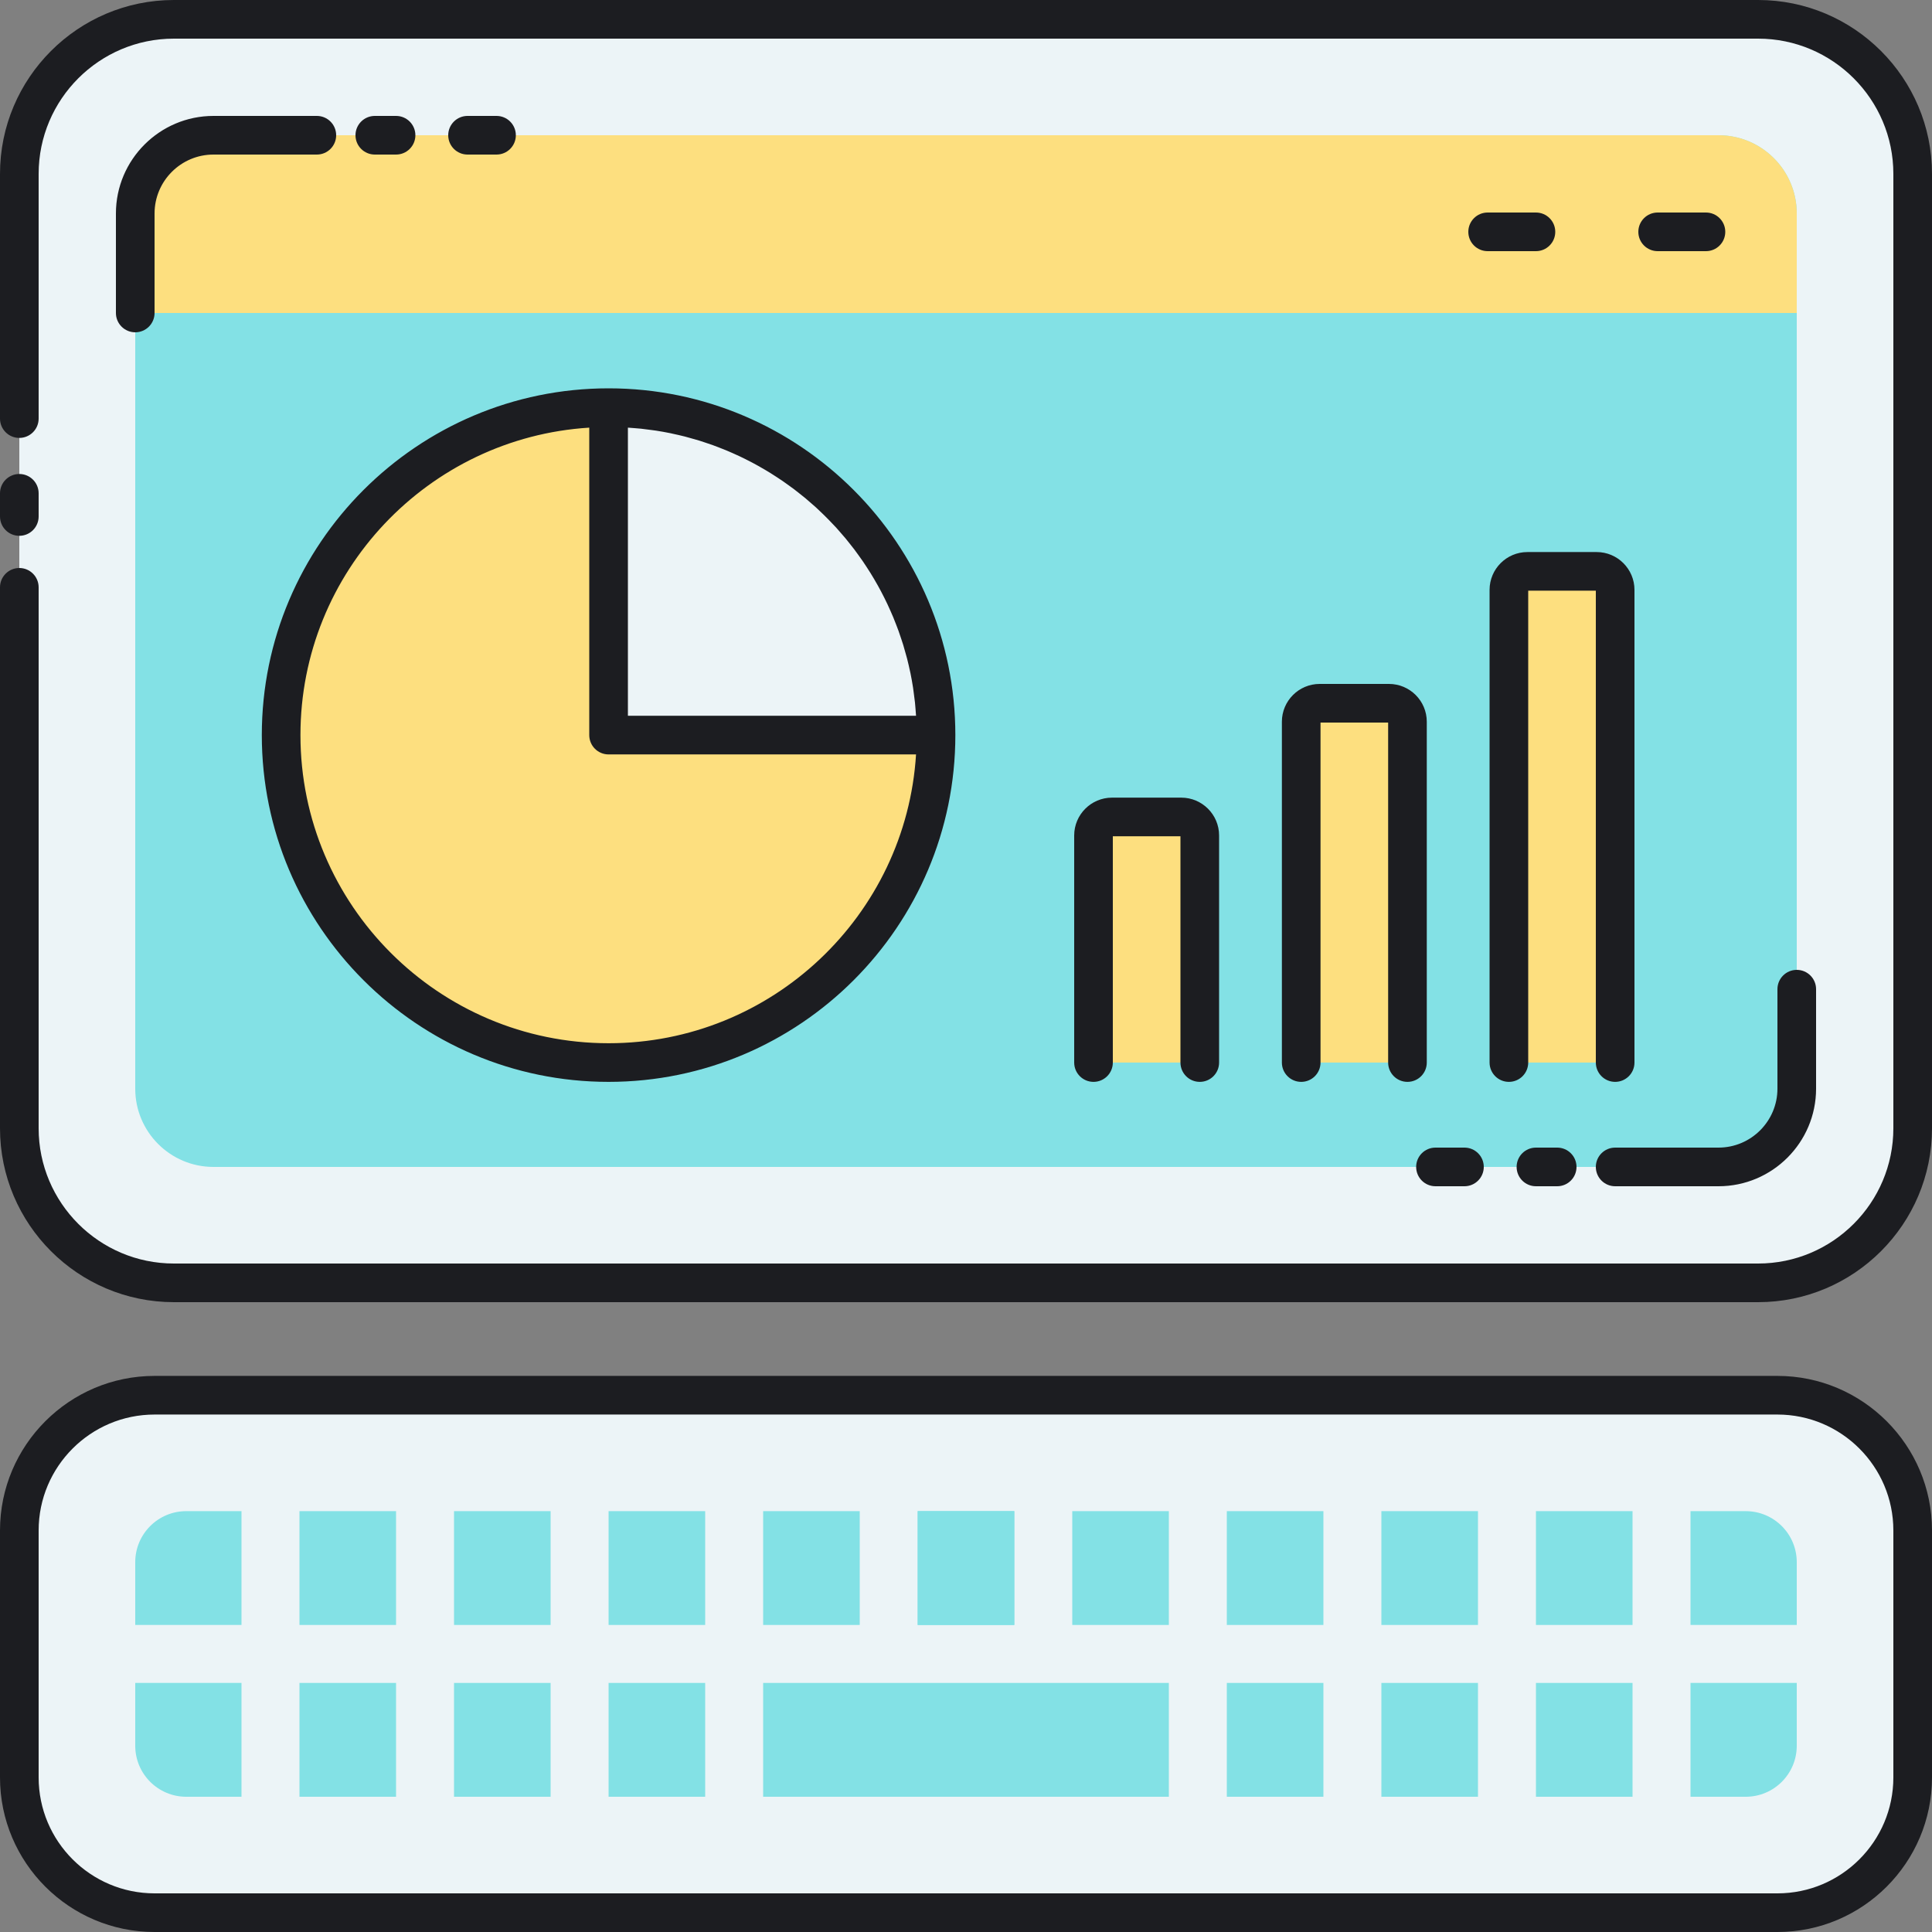
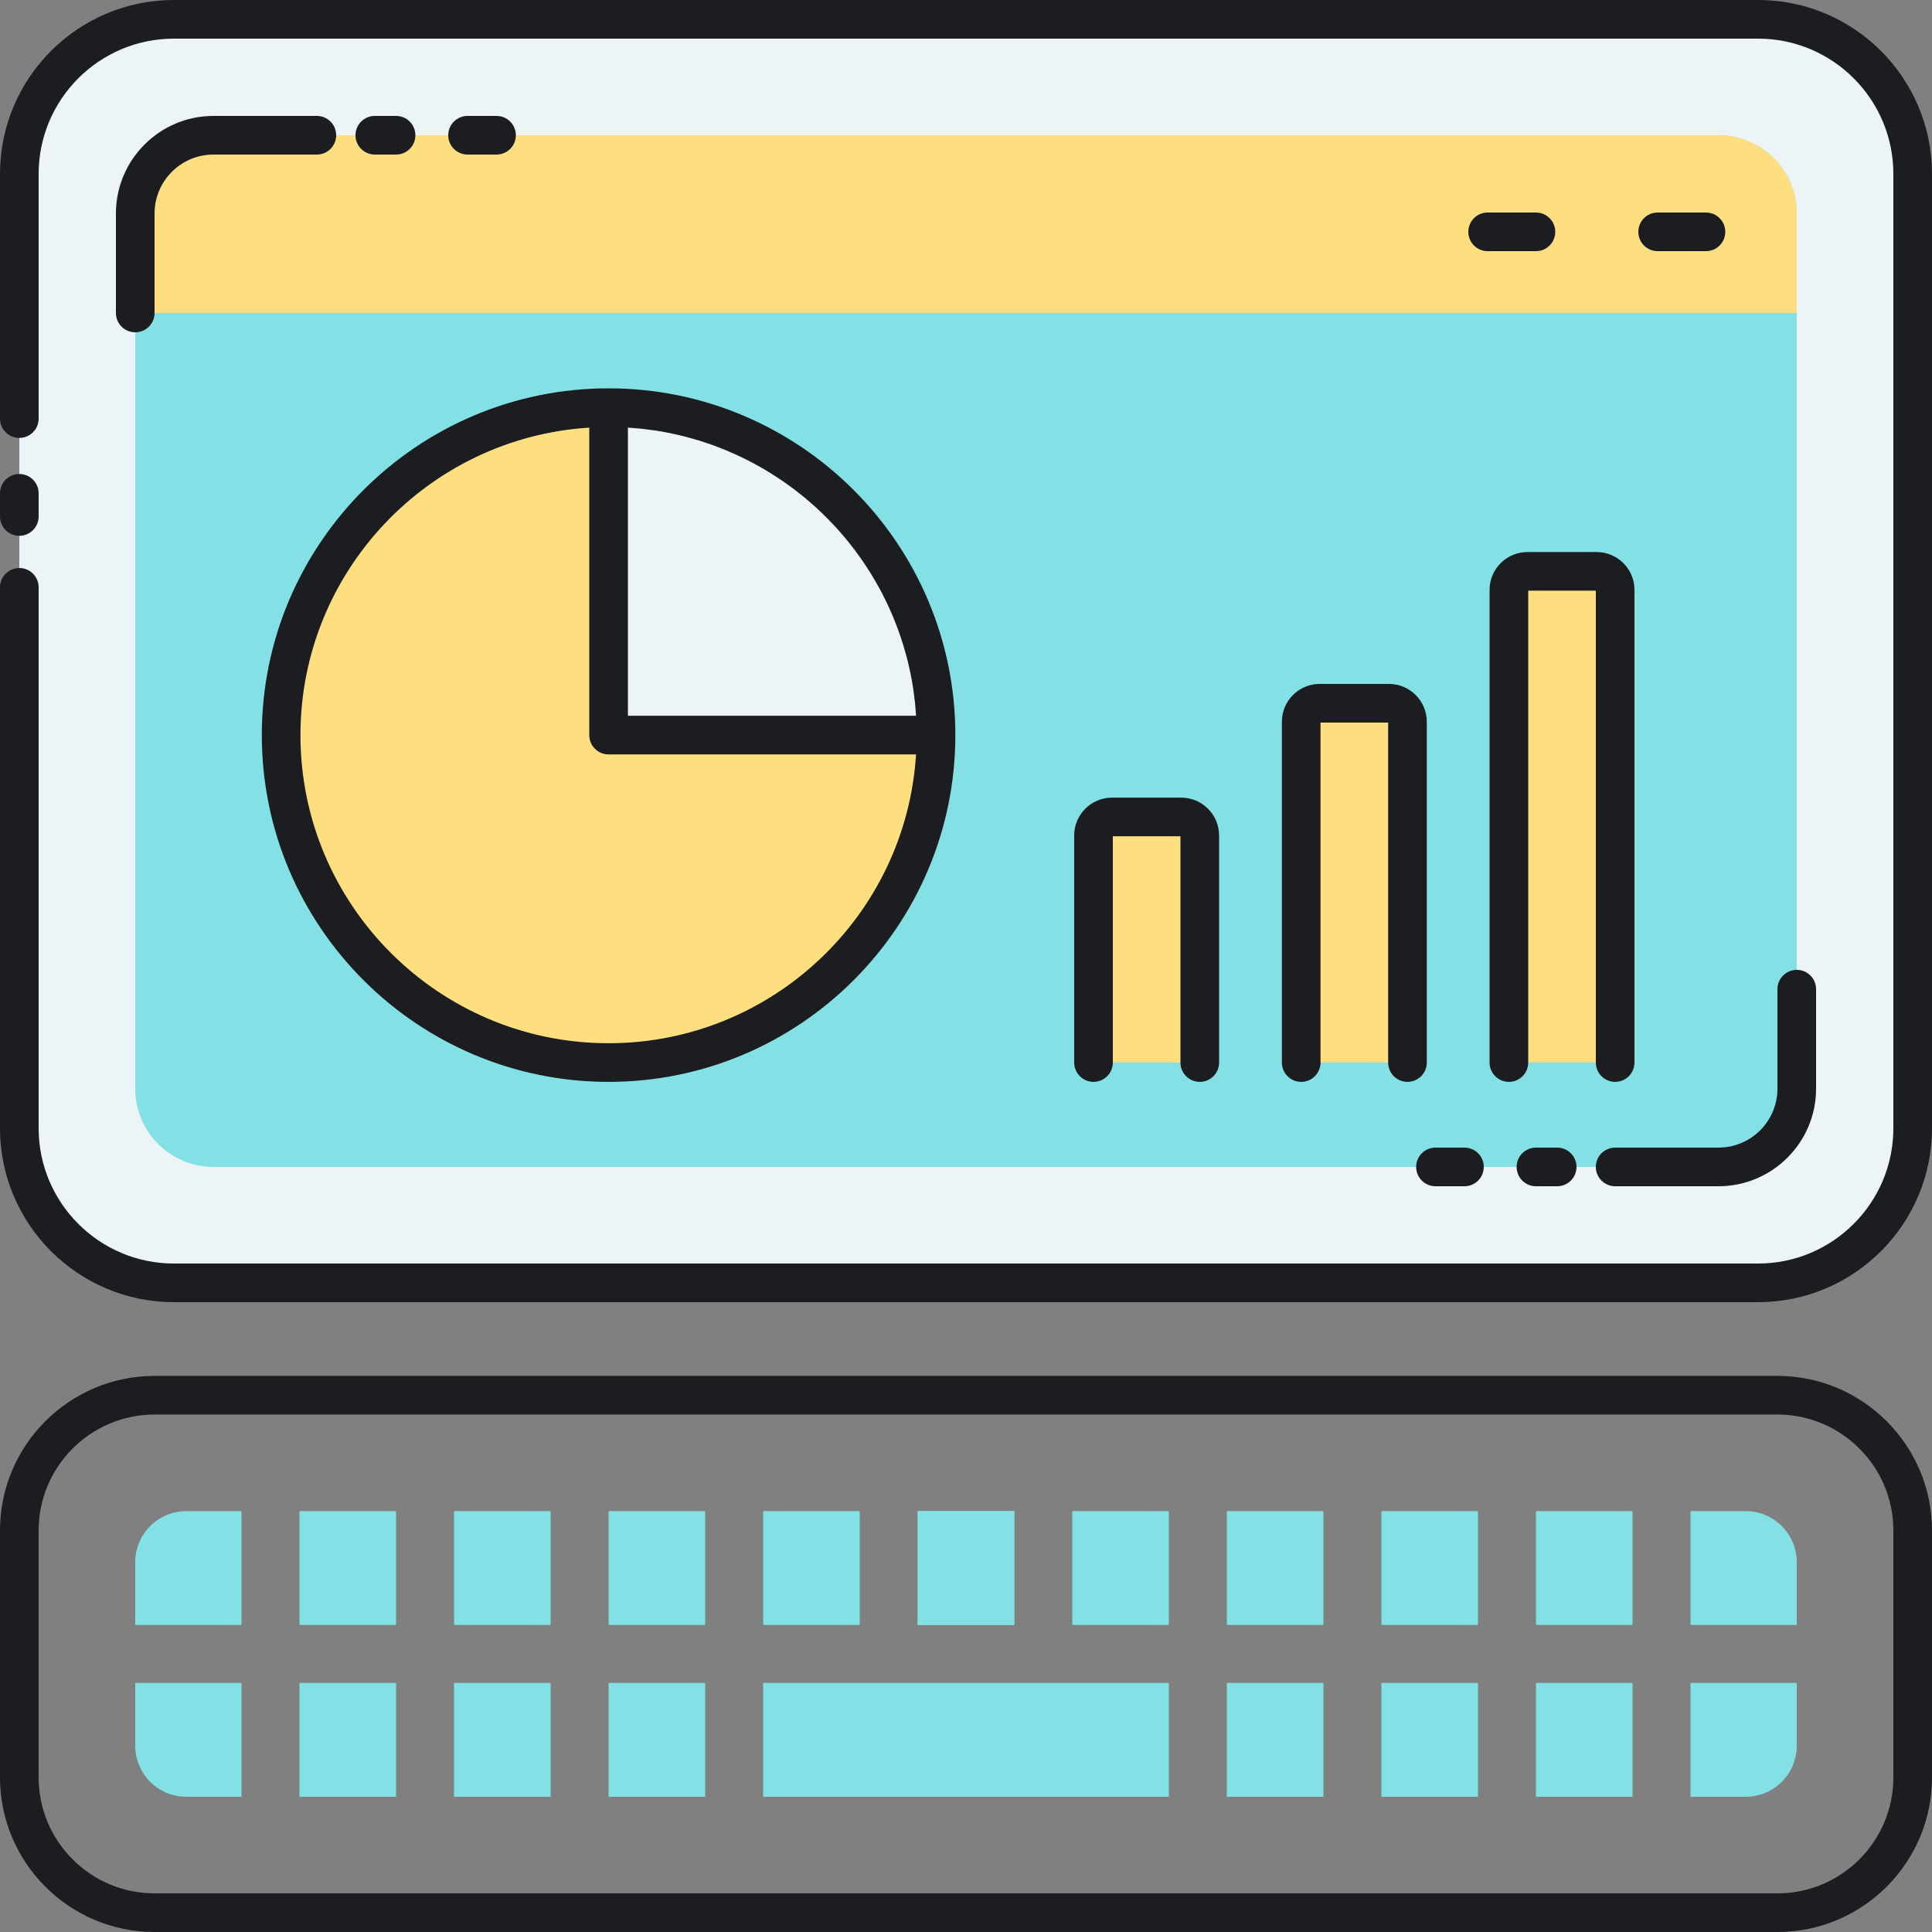
<svg xmlns="http://www.w3.org/2000/svg" version="1.1" id="Layer_1" x="0px" y="0px" viewBox="0 0 500 500" style="enable-background:new 0 0 500 500;" xml:space="preserve">
  <rect x="0" y="0" width="500" height="500" fill="#808080" stroke="none" />
  <style type="text/css">
	.st0{fill:#AAB1BA;}
	.st1{fill:#FDDF7F;}
	.st2{fill:#83E1E5;}
	.st3{fill:#ECF4F7;}
	.st4{fill:#1C1D21;}
	.st5{fill:none;stroke:#1C1D21;stroke-width:10;stroke-linecap:round;stroke-linejoin:round;stroke-miterlimit:10;}
</style>
  <g>
    <path class="st3" d="M455,332H45c-22.091,0-40-17.909-40-40V45C5,22.909,22.909,5,45,5h410c22.091,0,40,17.909,40,40v247   C495,314.091,477.091,332,455,332z" />
  </g>
  <g>
    <path class="st2" d="M55.25,302C44.066,302,35,292.934,35,281.75V55.25C35,44.066,44.066,35,55.25,35h389.5   C455.934,35,465,44.066,465,55.25v226.5c0,11.184-9.066,20.25-20.25,20.25H55.25z" />
  </g>
  <g>
    <path class="st1" d="M465,81V55.25C465,44.066,455.934,35,444.75,35H55.25C44.066,35,35,44.066,35,55.25V81H465z" />
  </g>
  <g>
-     <path class="st3" d="M460,495H40c-19.33,0-35-15.67-35-35v-63.917c0-19.33,15.67-35,35-35h420c19.33,0,35,15.67,35,35V460   C495,479.33,479.33,495,460,495z" />
-   </g>
+     </g>
  <g>
    <rect x="117.5" y="391.083" class="st2" width="25" height="29.455" />
  </g>
  <g>
    <rect x="157.5" y="391.083" class="st2" width="25" height="29.455" />
  </g>
  <g>
    <rect x="77.5" y="391.083" class="st2" width="25" height="29.455" />
  </g>
  <g>
    <path class="st2" d="M62.5,391.083H48.208c-7.295,0-13.208,5.914-13.208,13.208v16.246h27.5V391.083z" />
  </g>
  <g>
    <rect x="397.5" y="391.083" class="st2" width="25" height="29.455" />
  </g>
  <g>
    <rect x="357.5" y="391.083" class="st2" width="25" height="29.455" />
  </g>
  <g>
    <path class="st2" d="M35,435.538v16.254C35,459.086,40.914,465,48.208,465H62.5v-29.462H35z" />
  </g>
  <g>
    <path class="st2" d="M465,420.538v-16.246c0-7.295-5.914-13.208-13.208-13.208H437.5v29.455H465z" />
  </g>
  <g>
    <rect x="317.5" y="391.083" class="st2" width="25" height="29.455" />
  </g>
  <g>
    <rect x="277.5" y="391.083" class="st2" width="25" height="29.455" />
  </g>
  <g>
    <rect x="237.5" y="391.083" class="st2" width="25" height="29.455" />
  </g>
  <g>
    <rect x="357.5" y="435.538" class="st2" width="25" height="29.462" />
  </g>
  <g>
    <rect x="397.5" y="435.538" class="st2" width="25" height="29.462" />
  </g>
  <g>
    <rect x="317.5" y="435.538" class="st2" width="25" height="29.462" />
  </g>
  <g>
    <path class="st2" d="M437.5,465h14.292c7.295,0,13.208-5.914,13.208-13.208v-16.254h-27.5V465z" />
  </g>
  <g>
    <rect x="77.5" y="435.538" class="st2" width="25" height="29.462" />
  </g>
  <g>
    <rect x="117.5" y="435.538" class="st2" width="25" height="29.462" />
  </g>
  <g>
    <rect x="157.5" y="435.538" class="st2" width="25" height="29.462" />
  </g>
  <g>
    <rect x="197.5" y="391.083" class="st2" width="25" height="29.455" />
  </g>
  <g>
    <rect x="237.5" y="391.083" class="st2" width="25" height="29.455" />
  </g>
  <g>
    <polygon class="st2" points="262.5,435.538 249.5,435.538 237.5,435.538 197.5,435.538 197.5,465 237.5,465 249.5,465 262.5,465    302.5,465 302.5,435.538  " />
  </g>
  <g>
    <circle class="st1" cx="157.5" cy="190.244" r="84.744" />
  </g>
  <g>
    <path class="st3" d="M242.244,190.244c0-46.803-37.941-84.744-84.744-84.744v84.744H242.244z" />
  </g>
  <g>
    <path class="st1" d="M310.5,274.988H283v-58.773c0-2.643,2.142-4.785,4.785-4.785h17.93c2.643,0,4.785,2.142,4.785,4.785V274.988z" />
  </g>
  <g>
    <path class="st1" d="M364.25,274.988h-27.5v-88.202c0-2.643,2.142-4.785,4.785-4.785h17.93c2.643,0,4.785,2.142,4.785,4.785   V274.988z" />
  </g>
  <g>
    <path class="st1" d="M418,274.988h-27.5V152.657c0-2.643,2.142-4.785,4.785-4.785h17.93c2.643,0,4.785,2.142,4.785,4.785V274.988z" />
  </g>
  <path class="st4" d="M0,133.667v-6c0-2.762,2.239-5,5-5s5,2.238,5,5v6c0,2.762-2.239,5-5,5S0,136.429,0,133.667z M455,0H45  C20.187,0,0,20.187,0,45v63.333c0,2.762,2.239,5,5,5s5-2.238,5-5V45c0-19.299,15.701-35,35-35h410c19.299,0,35,15.701,35,35v247  c0,19.299-15.701,35-35,35H45c-19.299,0-35-15.701-35-35V152c0-2.762-2.239-5-5-5s-5,2.238-5,5v140c0,24.813,20.187,45,45,45h410  c24.813,0,45-20.187,45-45V45C500,20.187,479.813,0,455,0z M82,30H55.25C41.327,30,30,41.327,30,55.25V81c0,2.762,2.239,5,5,5  s5-2.238,5-5V55.25C40,46.841,46.841,40,55.25,40H82c2.761,0,5-2.238,5-5S84.761,30,82,30z M128.5,40c2.761,0,5-2.238,5-5  s-2.239-5-5-5H121c-2.761,0-5,2.238-5,5s2.239,5,5,5H128.5z M102.5,40c2.761,0,5-2.238,5-5s-2.239-5-5-5H97c-2.761,0-5,2.238-5,5  s2.239,5,5,5H102.5z M413,302c0,2.762,2.239,5,5,5h26.75c13.923,0,25.25-11.327,25.25-25.25V256c0-2.762-2.239-5-5-5s-5,2.238-5,5  v25.75c0,8.409-6.841,15.25-15.25,15.25H418C415.239,297,413,299.238,413,302z M371.5,297c-2.761,0-5,2.238-5,5s2.239,5,5,5h7.5  c2.761,0,5-2.238,5-5s-2.239-5-5-5H371.5z M397.5,297c-2.761,0-5,2.238-5,5s2.239,5,5,5h5.5c2.761,0,5-2.238,5-5s-2.239-5-5-5H397.5  z M500,396.083V460c0,22.056-17.944,40-40,40H40c-22.056,0-40-17.944-40-40v-63.917c0-22.056,17.944-40,40-40h420  C482.056,356.083,500,374.027,500,396.083z M490,396.083c0-16.542-13.458-30-30-30H40c-16.542,0-30,13.458-30,30V460  c0,16.542,13.458,30,30,30h420c16.542,0,30-13.458,30-30V396.083z M441.5,65c2.761,0,5-2.238,5-5s-2.239-5-5-5H429  c-2.761,0-5,2.238-5,5s2.239,5,5,5H441.5z M397.5,55H385c-2.761,0-5,2.238-5,5s2.239,5,5,5h12.5c2.761,0,5-2.238,5-5  S400.261,55,397.5,55z M67.756,190.244c0-49.485,40.259-89.744,89.744-89.744s89.744,40.259,89.744,89.744  c0,49.484-40.259,89.743-89.744,89.743S67.756,239.729,67.756,190.244z M162.5,185.244h74.571c-0.04-0.64-0.091-1.276-0.146-1.912  c-0.043-0.502-0.076-1.008-0.129-1.508c-0.092-0.875-0.212-1.741-0.332-2.608c-0.057-0.41-0.101-0.825-0.164-1.233  c-0.196-1.267-0.42-2.524-0.675-3.771c-0.03-0.145-0.068-0.287-0.099-0.431c-0.232-1.101-0.482-2.195-0.759-3.279  c-0.115-0.45-0.25-0.892-0.372-1.339c-0.212-0.771-0.422-1.542-0.656-2.304c-0.156-0.509-0.331-1.01-0.497-1.514  c-0.227-0.688-0.452-1.377-0.697-2.057c-0.19-0.527-0.395-1.046-0.595-1.568c-0.248-0.645-0.497-1.29-0.761-1.927  c-0.22-0.53-0.451-1.053-0.682-1.577c-0.271-0.616-0.546-1.23-0.832-1.838c-0.247-0.525-0.503-1.044-0.761-1.563  c-0.296-0.594-0.597-1.184-0.908-1.77c-0.273-0.515-0.55-1.026-0.834-1.534c-0.321-0.574-0.649-1.143-0.984-1.708  c-0.297-0.502-0.596-1.002-0.903-1.498c-0.346-0.557-0.703-1.107-1.062-1.655c-0.318-0.486-0.636-0.972-0.965-1.451  c-0.374-0.544-0.76-1.077-1.147-1.612c-0.336-0.464-0.669-0.931-1.015-1.388c-0.406-0.537-0.828-1.061-1.248-1.587  c-0.348-0.437-0.69-0.878-1.047-1.307c-0.454-0.545-0.925-1.075-1.393-1.608c-0.343-0.391-0.677-0.79-1.028-1.174  c-0.614-0.672-1.248-1.325-1.884-1.976c-0.43-0.44-0.865-0.875-1.305-1.305c-0.649-0.634-1.3-1.267-1.97-1.879  c-0.386-0.352-0.786-0.688-1.179-1.033c-0.531-0.467-1.059-0.937-1.603-1.389c-0.431-0.359-0.874-0.702-1.312-1.051  c-0.524-0.418-1.046-0.838-1.581-1.243c-0.459-0.347-0.928-0.681-1.394-1.019c-0.532-0.385-1.064-0.771-1.606-1.143  c-0.48-0.33-0.969-0.649-1.457-0.969c-0.545-0.357-1.092-0.712-1.646-1.057c-0.498-0.309-1.002-0.61-1.507-0.909  c-0.561-0.332-1.126-0.658-1.696-0.976c-0.512-0.286-1.028-0.566-1.547-0.842c-0.581-0.307-1.166-0.606-1.755-0.9  c-0.522-0.26-1.046-0.518-1.575-0.767c-0.603-0.284-1.212-0.556-1.823-0.825c-0.529-0.233-1.058-0.467-1.593-0.689  c-0.63-0.261-1.268-0.508-1.906-0.753c-0.529-0.203-1.055-0.411-1.589-0.603c-0.67-0.241-1.348-0.463-2.026-0.687  c-0.515-0.17-1.026-0.348-1.546-0.507c-0.745-0.229-1.499-0.434-2.253-0.641c-0.464-0.128-0.923-0.267-1.39-0.386  c-1.032-0.264-2.075-0.5-3.122-0.722c-0.198-0.042-0.392-0.094-0.59-0.135c-1.241-0.254-2.493-0.477-3.754-0.672  c-0.437-0.068-0.88-0.115-1.318-0.175c-0.838-0.116-1.676-0.232-2.522-0.321c-0.519-0.055-1.044-0.09-1.566-0.134  c-0.62-0.053-1.24-0.104-1.863-0.142V185.244z M77.756,190.244c0,43.971,35.773,79.743,79.744,79.743  c42.29,0,76.979-33.095,79.571-74.743H157.5c-2.761,0-5-2.238-5-5v-79.571C110.852,113.264,77.756,147.954,77.756,190.244z   M310.5,279.987c2.761,0,5-2.238,5-5v-58.772c0-5.396-4.39-9.785-9.785-9.785h-17.93c-5.396,0-9.785,4.39-9.785,9.785v58.772  c0,2.762,2.239,5,5,5s5-2.238,5-5V216.43h17.5v58.558C305.5,277.749,307.739,279.987,310.5,279.987z M359.465,177h-17.93  c-5.396,0-9.785,4.39-9.785,9.785v88.202c0,2.762,2.239,5,5,5s5-2.238,5-5V187h17.5v87.987c0,2.762,2.239,5,5,5s5-2.238,5-5v-88.202  C369.25,181.39,364.86,177,359.465,177z M413.215,142.872h-17.93c-5.396,0-9.785,4.39-9.785,9.785v122.33c0,2.762,2.239,5,5,5  s5-2.238,5-5V152.872H413v122.115c0,2.762,2.239,5,5,5s5-2.238,5-5v-122.33C423,147.262,418.61,142.872,413.215,142.872z" />
</svg>